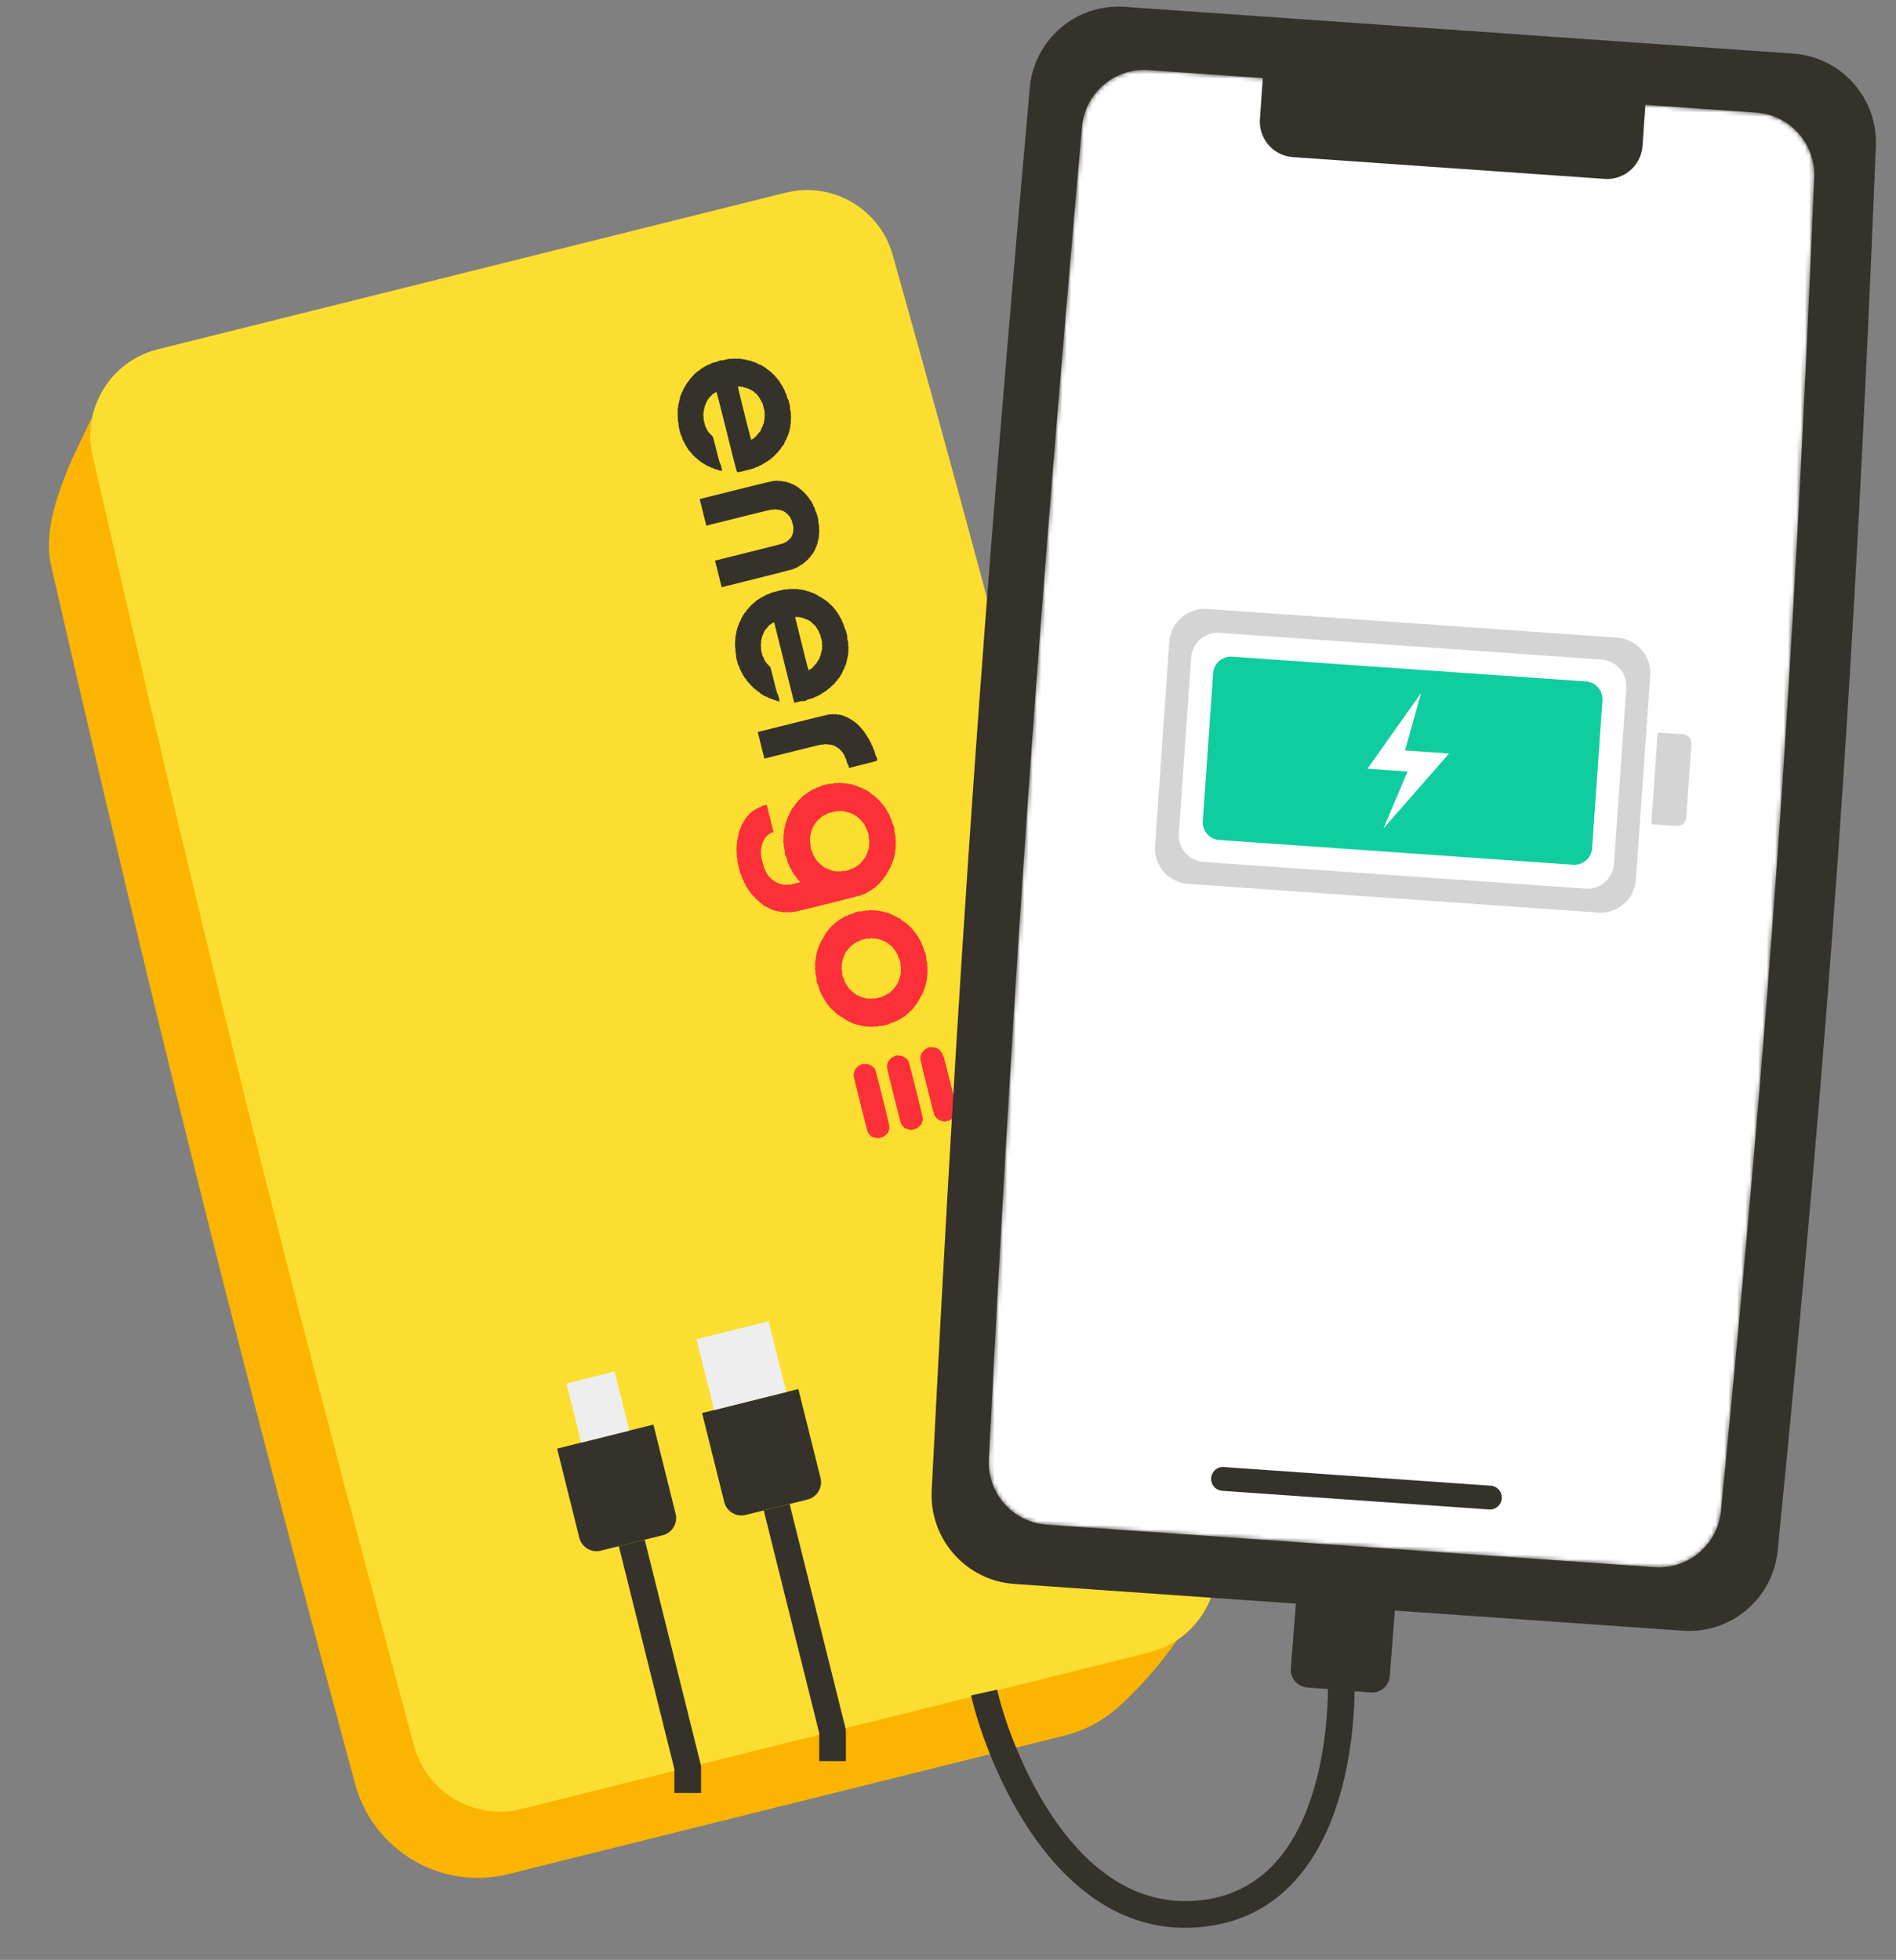
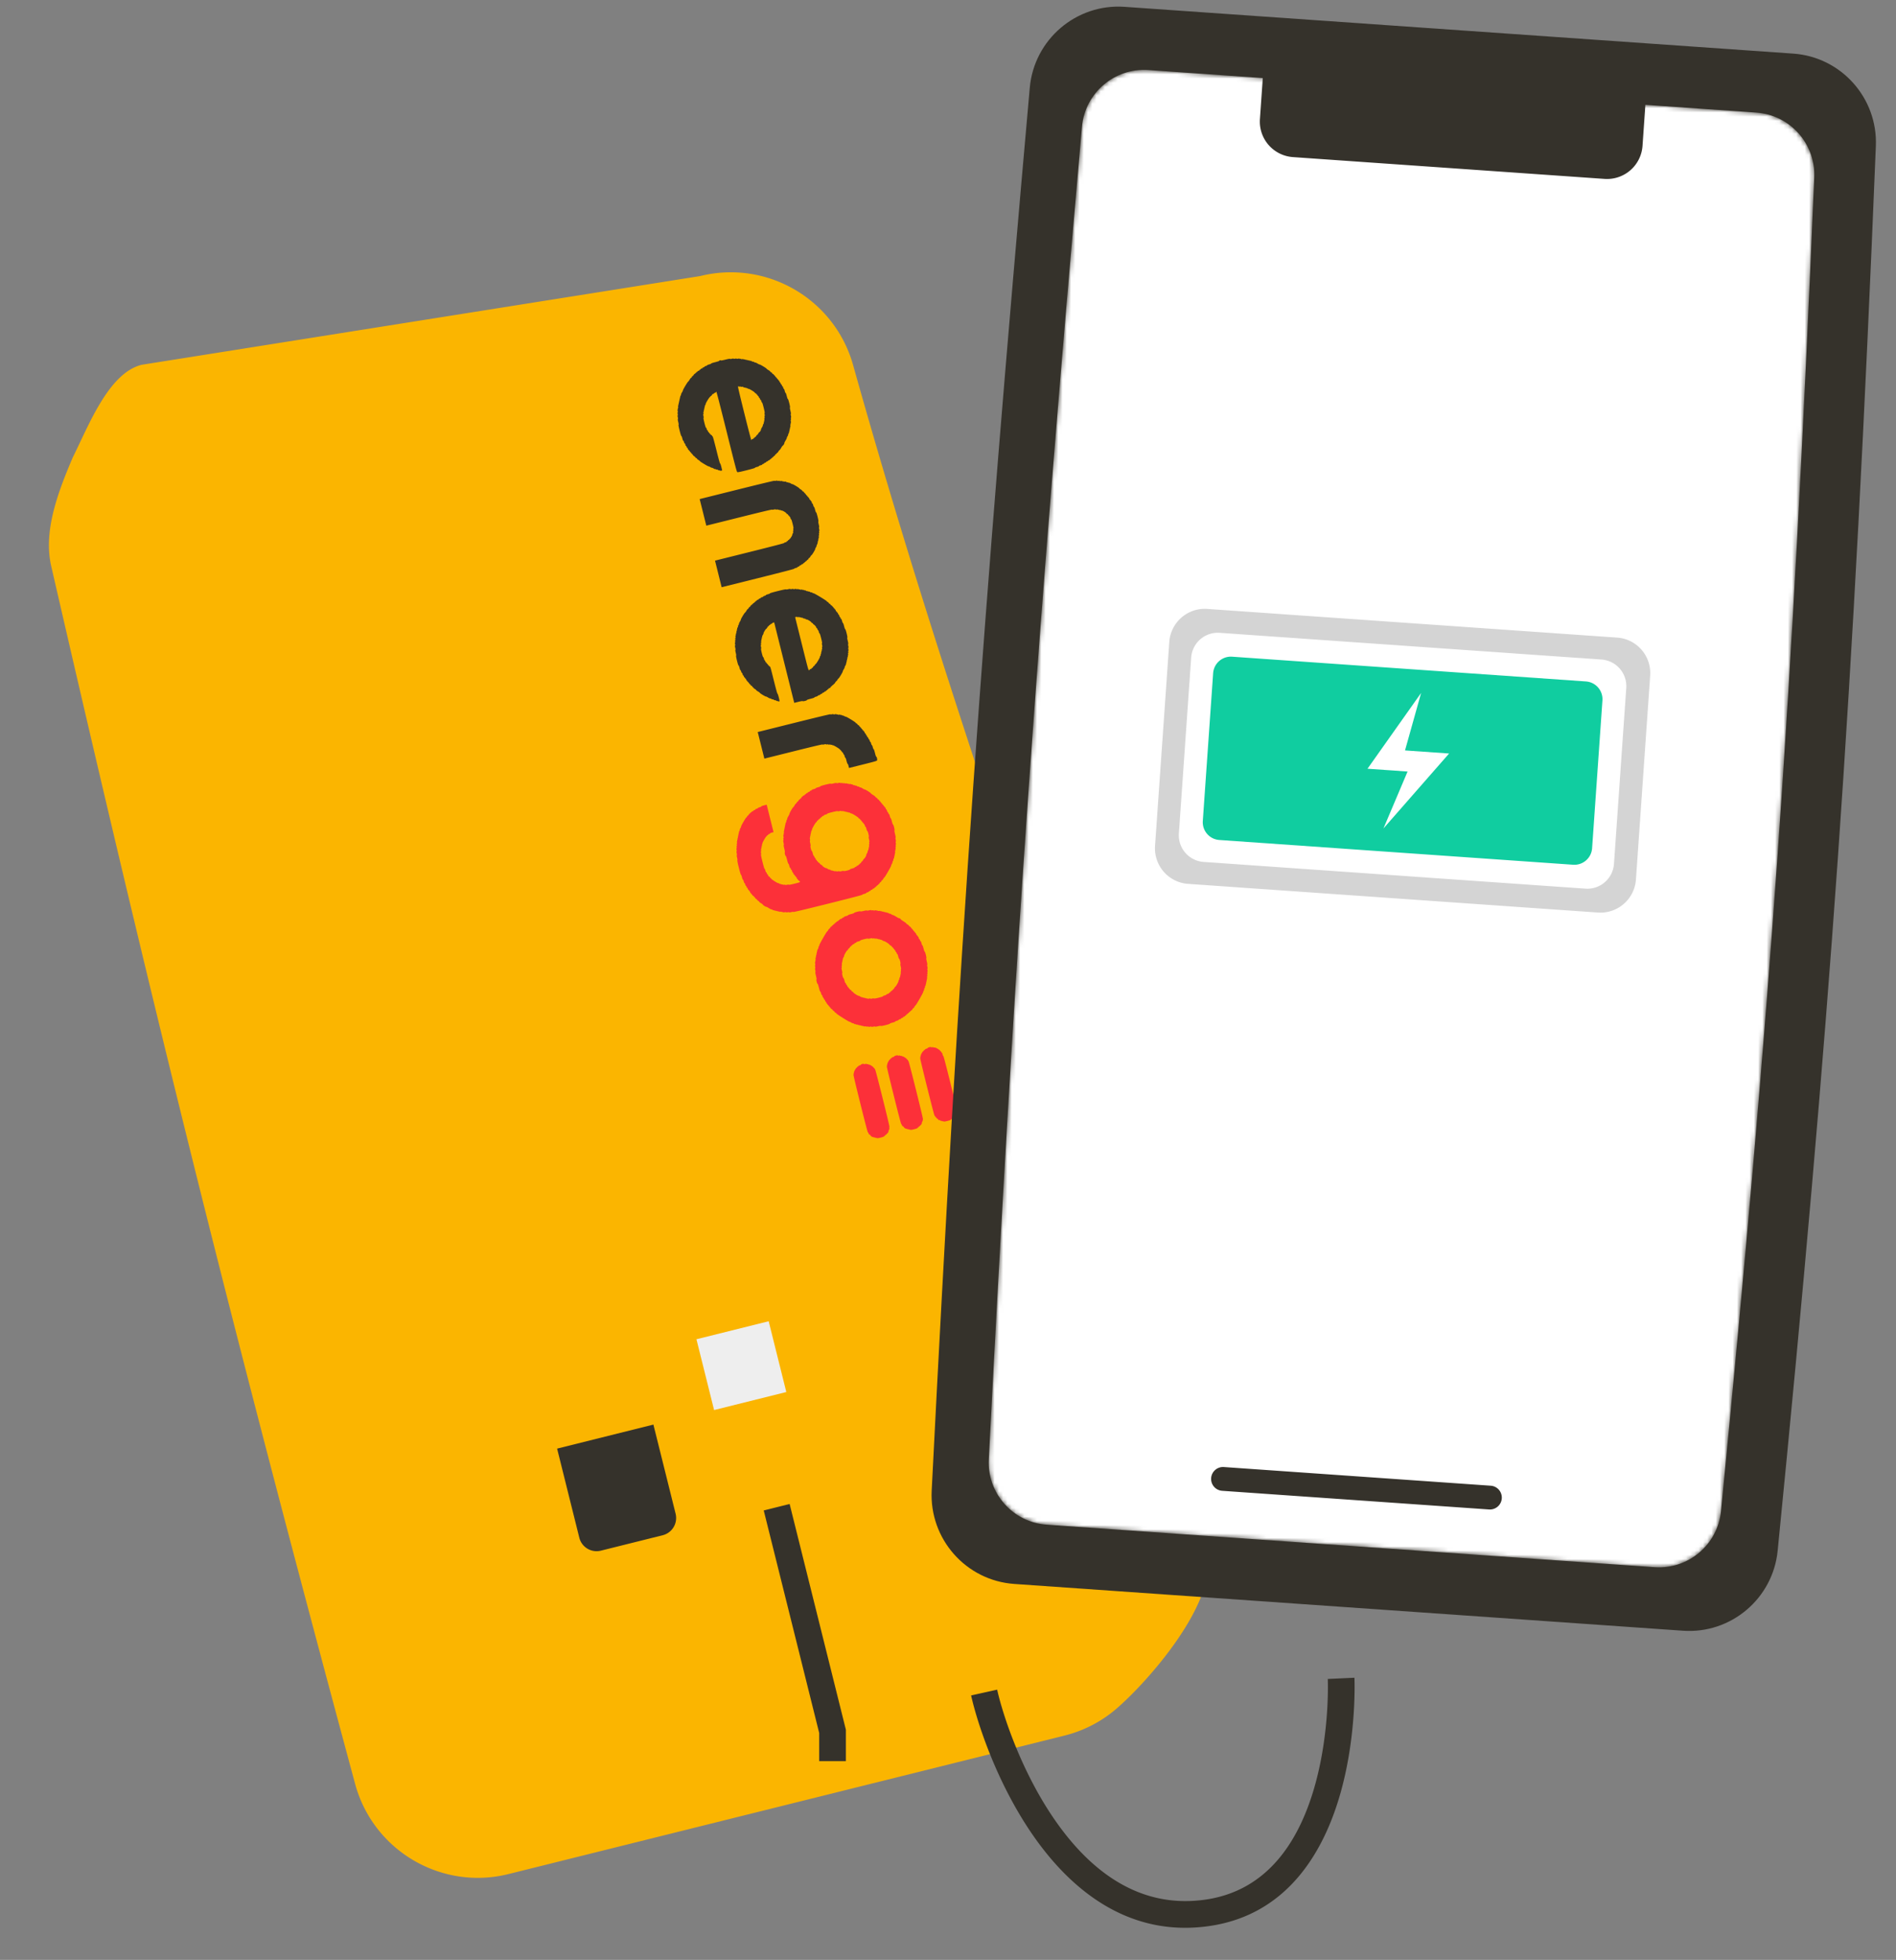
<svg xmlns="http://www.w3.org/2000/svg" fill="none" height="462" width="447">
  <rect width="100%" height="100%" fill="#808080" stroke="none" />
  <mask id="a" height="354" maskUnits="userSpaceOnUse" width="195" x="233" y="16">
    <path d="m255.084 29.884c.702-7.971 7.661-13.929 15.641-13.37l143.362 10.028c7.92.554 13.965 7.326 13.632 15.261-5.169 123.433-10.467 196.8-21.98 314.406-.774 7.906-7.703 13.776-15.624 13.222l-143.366-10.029c-7.976-.557-14.039-7.421-13.628-15.409 6.239-121.408 11.454-194.796 21.963-314.11z" fill="#fff" />
  </mask>
  <path d="m12.08 133.474c-1.854-8.07 1.34-16.922 5.085-25.664 3.744-7.494 8.432-19.877 16.23-21.819l131.657-20.911c15.704-3.91 31.699 5.38 36.071 20.967 30.796 109.801 60.051 173.775 83.436 280.421 2.421 11.043-13.241 29.258-21.238 36.218a29.777 29.777 0 0 1 -12.393 6.442l-131.043 32.634c-15.825 3.941-31.919-5.527-36.17-21.278-29.209-108.214-46.888-179.353-71.635-287.01z" fill="#fbb500" />
-   <path d="m21.824 107.388c-2.547-11.13 4.279-22.282 15.353-25.044l148.047-36.924c10.985-2.74 22.175 3.777 25.24 14.68 33.055 117.58 51.024 190.396 75.909 304.584 2.412 11.068-4.41 22.075-15.398 24.815l-148.051 36.927c-11.071 2.761-22.328-3.876-25.306-14.894-31.337-115.968-49.388-188.758-75.794-304.144z" fill="#fcde31" />
  <path clip-rule="evenodd" d="m210.542 194.374c-.049.012-.16-.292-.273-.746s-.224-.758-.273-.746c-.046.012-.138-.206-.209-.49s-.164-.502-.209-.49c-.045.011-.111-.095-.146-.235-.035-.141-.1-.247-.145-.235-.046.011-.121-.133-.167-.32-.047-.188-.122-.332-.167-.321-.045.012-.111-.094-.146-.235-.035-.14-.1-.246-.145-.235-.045.012-.101-.056-.124-.149-.024-.094-.08-.161-.125-.15s-.101-.056-.124-.15-.079-.161-.124-.15-.101-.056-.125-.15c-.023-.093-.079-.161-.124-.15-.045.012-.101-.056-.124-.149-.024-.094-.08-.161-.125-.15s-.101-.056-.124-.15-.079-.161-.124-.15-.099-.048-.12-.131-.125-.188-.232-.233-.209-.142-.228-.215c-.018-.073-.12-.169-.227-.214s-.207-.134-.223-.197-.259-.255-.541-.427c-.282-.171-.524-.354-.536-.404-.03-.121-1.333-.938-1.45-.909-.049.012-.269-.095-.489-.239-.22-.145-.45-.25-.511-.235-.061.016-.183-.035-.272-.113-.088-.077-.218-.126-.288-.109-.07.018-.2-.031-.288-.109-.088-.077-.226-.124-.306-.104s-.155-.002-.167-.049-.087-.069-.167-.049-.218-.027-.306-.104c-.088-.078-.226-.125-.306-.105s-.156-.002-.167-.049c-.012-.046-.132-.057-.267-.023-.135.033-.255.023-.267-.024s-.095-.067-.185-.045c-.09.023-.173.003-.185-.044s-.132-.057-.267-.024c-.135.034-.255.023-.267-.024-.012-.046-.132-.057-.267-.023-.135.033-.255.023-.267-.024-.011-.047-.132-.058-.267-.024s-.255.023-.267-.024c-.011-.047-.205-.039-.43.017-.226.056-.419.064-.431.017-.012-.05-.294-.017-.676.078-.383.096-.664.128-.677.079-.013-.053-.485.03-1.249.221-.765.191-1.221.338-1.208.391.012.049-.224.147-.552.229-.327.081-.564.179-.552.228.012.047-.197.139-.47.207s-.482.161-.47.208-.09.113-.225.146c-.135.034-.236.1-.224.147s-.089.113-.225.146c-.135.034-.236.1-.224.147s-.089.112-.225.146c-.135.034-.236.1-.224.147.012.046-.052.103-.143.126-.09.022-.154.079-.142.126.012.046-.09.112-.225.146s-.236.1-.224.146c.012.047-.044.102-.125.122-.08.02-.179.126-.221.236s-.141.216-.221.236-.136.075-.125.121c.012.047-.044.102-.124.122s-.18.126-.222.236c-.041.11-.133.214-.203.231-.07.018-.162.122-.203.232-.042.11-.126.212-.187.227-.061.016-.215.217-.341.447-.126.231-.27.429-.32.442-.116.029-.883 1.362-.853 1.483.013.05-.115.324-.283.609-.169.284-.294.568-.278.631s-.031.188-.105.278c-.073.09-.118.223-.1.296s-.027.206-.1.296-.116.232-.095.315c.02.084.001.161-.045.172-.045.011-.062.097-.039.191s.006.179-.039.191c-.045.011-.063.097-.04.19.023.094.006.18-.039.191s-.063.097-.04.191c.024.093.006.179-.039.19-.045.012-.063.097-.04.191.024.094.006.179-.039.191-.045.011-.053.135-.018.276.035.14.026.264-.019.275-.045.012-.062.097-.039.191s.005.18-.04.191-.043.173.003.361c.047.187.048.349.003.361-.045.011-.053.135-.018.275.035.141.027.265-.018.276-.046.012-.025.248.045.532.071.283.091.519.046.531-.049.012.003.361.13.871.127.511.179.86.13.872-.045.011-.034.212.024.446.059.234.143.417.188.406.05-.013.174.348.316.916.141.567.265.928.315.916.046-.012.138.206.209.49s.164.502.209.49c.045-.011.111.095.146.235.035.141.1.246.146.235.045-.011.12.133.166.32.047.188.122.332.167.32.045-.011.111.095.146.235.035.141.1.247.145.235.045-.011.101.057.124.15.024.094.08.161.125.15s.101.056.124.15c.023.093.079.161.124.15.046-.012.111.094.146.235.035.14.101.246.146.235.045-.012.098.047.119.131.021.083.125.188.232.233s.212.15.233.233c.034.139-.072.179-1.273.479-.819.204-1.318.295-1.332.241-.011-.046-.205-.039-.43.017-.226.056-.419.064-.431.017s-.132-.057-.267-.024c-.135.034-.255.023-.267-.023-.012-.047-.095-.067-.185-.045-.09.023-.173.003-.185-.044s-.087-.069-.167-.049-.218-.027-.306-.104c-.088-.078-.208-.129-.267-.115-.149.038-1.642-.914-1.681-1.071-.018-.071-.069-.12-.114-.108-.045.011-.099-.048-.12-.131-.021-.084-.125-.189-.232-.234a.487.487 0 0 1 -.254-.318c-.032-.13-.095-.228-.14-.216-.045.011-.111-.095-.146-.235-.035-.141-.1-.246-.145-.235-.046.011-.13-.171-.188-.405-.059-.235-.143-.417-.188-.406-.052.013-.238-.604-.507-1.682-.268-1.078-.394-1.71-.342-1.723.045-.011.044-.174-.003-.361s-.048-.35-.003-.361.053-.135.018-.276c-.035-.14-.027-.264.018-.275.045-.012.063-.098.04-.191-.024-.094-.006-.18.039-.191s.063-.097.04-.191c-.024-.093-.006-.179.039-.19s.063-.097.04-.191c-.024-.094-.006-.179.039-.191.045-.011.068-.078.05-.149-.042-.168.838-1.7 1-1.74.068-.017.115-.069.103-.116s.053-.104.143-.126c.09-.023.154-.079.142-.126-.011-.047.09-.113.225-.147.135-.033.236-.099.224-.146s.163-.131.388-.187l.41-.102-.806-3.235-.807-3.235-.655.163c-.382.095-.646.199-.634.249.012.046-.163.131-.388.187s-.4.14-.388.187c.011.047-.127.122-.307.167s-.318.12-.306.167-.089.112-.225.146c-.135.034-.236.1-.224.147.012.046-.089.112-.224.146-.136.034-.237.1-.225.146.012.047-.052.104-.143.126-.09.023-.154.08-.142.126.012.047-.044.102-.125.122-.08.02-.179.126-.221.236s-.133.214-.203.231c-.07.018-.162.122-.203.232-.042.11-.124.212-.182.226-.129.032-1.267 1.991-1.233 2.124.012.052-.061.23-.163.395-.103.164-.173.352-.157.417.016.064-.031.191-.104.281s-.116.231-.096.315c.021.083.001.16-.044.171-.045.012-.062.098-.039.191.023.094.005.18-.04.191s-.062.097-.039.191c.023.093.006.179-.04.19-.045.011-.062.097-.039.191s.006.179-.039.191c-.045.011-.063.097-.04.19.023.094.006.18-.039.191s-.063.097-.04.191c.024.093.006.179-.039.19-.045.012-.054.136-.019.276.035.141.027.265-.018.276s-.053.135-.018.276c.035.14.027.264-.018.276-.045.011-.054.135-.019.276.035.14.027.264-.018.275-.045.012-.043.174.003.361.047.188.048.35.003.361s-.034.212.024.446c.059.234.07.435.025.446-.047.012-.019.276.066.617.085.34.114.604.067.616-.052.013.074.645.342 1.723.269 1.078.455 1.695.507 1.682.046-.011.145.235.23.576.085.34.184.587.23.575.045-.011.13.171.188.406.059.234.143.416.188.405s.12.133.167.32.122.331.167.32.11.094.145.235c.035.14.101.246.146.235s.111.094.146.235c.035.14.1.246.145.235s.101.056.124.15c.024.093.08.161.125.15.045-.012.11.094.145.234.035.141.101.247.146.235.045-.011.101.057.124.15.024.094.079.161.125.15.045-.011.098.048.119.131s.125.188.232.233c.107.046.212.15.232.234.021.083.075.142.12.131s.099.048.12.131.125.188.232.233.209.142.227.215c.019.073.121.169.228.214s.207.134.223.198c.016.063.213.226.438.361s.42.288.433.34c.03.122.711.55.828.521.05-.013.317.124.595.303.278.18.554.314.615.299s.182.036.271.114c.088.077.226.124.306.104s.155.002.167.049c.011.047.095.067.185.044.09-.022.173-.002.185.044.011.047.095.067.185.045.09-.023.173-.003.185.044.011.047.095.067.185.044.09-.022.173-.002.185.044.011.047.132.058.267.024.135-.033.255-.023.267.024.011.047.095.067.185.044.09-.022.173-.002.185.045.011.047.168.048.348.003.181-.045.338-.043.349.004.012.046.169.048.349.003s.337-.043.349.003c.012.048.239.031.512-.037s.501-.085.513-.037c.014.056 2.779-.603 8.129-1.938 5.351-1.334 8.101-2.051 8.087-2.107-.012-.047.197-.14.47-.208s.482-.16.47-.207.126-.122.306-.167c.181-.045.318-.12.307-.167-.012-.047.089-.113.224-.146.135-.034.236-.1.225-.147-.012-.047.089-.113.224-.146.135-.034.236-.1.225-.147-.012-.046.089-.112.224-.146s.236-.1.225-.146c-.012-.047.052-.104.142-.126.09-.023.154-.08.143-.126-.012-.047.052-.104.142-.126.09-.023.155-.08.143-.126-.012-.047.052-.104.143-.126.09-.023.154-.08.142-.126-.012-.047.044-.102.125-.122.08-.02.179-.126.221-.236s.133-.214.203-.231c.07-.018.162-.122.203-.232.042-.11.127-.212.189-.228.062-.015.187-.169.279-.341.091-.172.206-.322.256-.335.119-.029 1.614-2.631 1.583-2.754-.013-.052.061-.229.163-.394s.173-.353.157-.417c-.016-.065.031-.191.104-.281s.118-.223.1-.296.027-.207.1-.297c.074-.09.117-.231.096-.315-.021-.083-.001-.16.044-.172.045-.011.063-.097.039-.19-.023-.094-.005-.18.04-.191s.063-.097.039-.191c-.023-.093-.005-.179.04-.19.045-.012.053-.136.018-.276-.035-.141-.027-.265.018-.276s.063-.097.04-.191c-.024-.093-.006-.179.039-.19.045-.012.053-.136.018-.276-.035-.141-.026-.265.019-.276s.053-.135.018-.276c-.035-.14-.027-.264.018-.276.045-.011.044-.173-.003-.361-.047-.187-.048-.349-.003-.36.045-.012.034-.212-.024-.447-.058-.234-.069-.434-.024-.446.049-.012-.003-.361-.13-.871-.128-.511-.18-.86-.131-.872.048-.012.011-.304-.088-.702-.099-.397-.204-.672-.251-.66zm7.468 29.966c-.048.012-.159-.292-.272-.746-.114-.454-.225-.758-.273-.746-.046.012-.139-.206-.209-.49-.071-.284-.164-.502-.21-.49-.045.011-.11-.095-.145-.235-.035-.141-.101-.246-.146-.235s-.12-.133-.167-.32c-.046-.188-.121-.332-.166-.32-.045.011-.101-.057-.125-.15-.023-.094-.079-.161-.124-.15s-.111-.095-.146-.235-.1-.246-.145-.235-.101-.056-.124-.15c-.024-.093-.08-.161-.125-.15-.045.012-.101-.056-.124-.149-.023-.094-.079-.162-.124-.15-.045.011-.101-.057-.125-.15-.023-.094-.079-.161-.124-.15s-.101-.056-.124-.15c-.024-.093-.08-.161-.125-.15-.045.012-.099-.047-.119-.131-.021-.083-.126-.188-.233-.233-.106-.045-.207-.135-.223-.199-.016-.065-.167-.197-.335-.295-.167-.097-.316-.221-.329-.275-.014-.054-.302-.269-.641-.477-.339-.209-.627-.422-.64-.475-.031-.124-.292-.288-.411-.258-.051.013-.367-.153-.702-.367-.335-.215-.652-.38-.704-.367s-.227-.066-.388-.175-.344-.185-.406-.17c-.062.016-.185-.035-.273-.113-.088-.077-.226-.124-.306-.104-.081.02-.156-.002-.167-.049-.012-.047-.095-.067-.185-.044-.09.022-.174.002-.185-.044-.012-.047-.095-.067-.185-.045-.09.023-.174.003-.185-.044-.012-.047-.095-.067-.185-.044-.09.022-.174.002-.185-.044-.012-.047-.095-.067-.185-.045-.091.023-.174.003-.185-.044-.012-.047-.132-.058-.267-.024s-.256.023-.267-.024c-.012-.047-.095-.066-.185-.044s-.174.003-.185-.044c-.012-.047-.169-.049-.349-.004s-.337.044-.349-.003-.132-.058-.267-.024-.255.023-.267-.024-.239-.03-.512.038-.501.084-.513.037c-.012-.05-.321-.01-.758.099s-.746.149-.758.098c-.013-.05-.322-.01-.759.099s-.728.219-.716.269c.013.051-.279.16-.716.269-.436.109-.728.219-.715.269.011.047-.198.14-.471.208-.272.068-.481.16-.47.207.012.047-.089.113-.224.147s-.236.099-.225.146c.012.047-.126.122-.306.167s-.318.12-.306.167c.011.047-.053.103-.143.126-.09.022-.154.079-.143.126.012.047-.089.113-.224.146-.135.034-.236.1-.224.147.011.047-.053.103-.143.126-.09.022-.154.079-.143.126.012.047-.052.103-.142.126-.09.022-.154.079-.143.126.012.046-.052.103-.142.126-.09.022-.155.079-.143.126.012.046-.052.103-.143.126-.09.022-.154.079-.142.126.012.046-.044.101-.125.121-.08.02-.179.126-.221.236s-.126.213-.188.228-.188.169-.279.341-.207.323-.257.335c-.127.032-1.855 3.058-1.822 3.192.015.06-.032.183-.106.273-.073.09-.12.216-.104.281.017.064-.054.252-.157.417-.102.165-.17.361-.152.436.019.075-.003.145-.048.156-.045.012-.063.097-.039.191.023.094.005.18-.04.191s-.063.097-.039.19c.023.094.005.18-.04.191s-.062.097-.039.191.005.179-.04.191c-.045.011-.062.097-.039.19.023.094.006.18-.04.191-.045.011-.053.135-.018.276.035.14.027.264-.018.276-.045.011-.063.097-.039.19.023.094.005.18-.04.191s-.044.174.003.361.048.35.003.361-.044.174.003.361.048.35.003.361-.034.212.024.446c.059.234.069.435.024.446-.049.012.003.361.131.872.127.51.179.859.13.871-.046.012-.025.248.045.532.071.283.164.501.21.49.049-.012.173.348.315.916.141.568.265.928.315.916.045-.011.13.171.188.405s.143.417.188.405c.045-.011.12.133.167.321.047.187.122.331.167.32.045-.012.11.094.145.235.035.14.101.246.146.235.045-.012.11.094.145.235.035.14.101.246.146.235.045-.012.11.094.145.235.035.14.101.246.146.234.045-.011.101.057.124.15.024.094.08.161.125.15s.101.056.124.15.079.161.124.15.101.056.125.15c.023.093.079.161.124.149.045-.011.099.048.12.132.02.083.125.188.232.233s.209.141.227.214.121.17.228.215.209.142.227.214c.018.073.121.17.228.215.106.045.206.131.221.192.033.133 2.979 1.994 3.107 1.962.05-.013.222.066.384.175.161.109.344.186.406.17.062-.015.185.036.273.113.088.078.226.125.306.105s.155.002.167.048c.012.047.095.067.185.045.09-.023.174-.003.185.044.012.047.095.067.185.044.09-.022.174-.002.185.044.012.047.095.067.185.045.09-.023.174-.003.185.044.012.047.095.067.185.044.09-.022.174-.002.185.045.012.046.095.066.185.044.09-.023.174-.003.185.044.012.047.132.058.267.024s.255-.023.267.024.132.057.267.024c.135-.034.255-.023.267.023.012.047.169.049.349.004s.337-.043.349.003c.011.047.205.04.43-.017.225-.056.419-.063.431-.017.012.05.294.017.676-.078.383-.095.664-.128.677-.078.013.052.43-.017 1.086-.181.655-.163 1.056-.298 1.043-.35-.012-.05.252-.154.634-.249s.646-.199.634-.248c-.012-.047.163-.131.388-.188.225-.056.4-.14.389-.187-.012-.047.126-.122.306-.167s.318-.12.306-.167c-.011-.046.09-.112.225-.146s.236-.1.224-.146c-.011-.047.09-.113.225-.147s.236-.099.224-.146.053-.104.143-.126c.09-.023.154-.079.142-.126-.011-.047.053-.104.143-.126.09-.023.154-.079.142-.126-.011-.047.053-.104.143-.126.09-.023.154-.079.143-.126-.012-.047.052-.104.142-.126.09-.023.154-.079.143-.126-.012-.047.052-.104.142-.126.09-.023.155-.079.143-.126s.044-.102.124-.122c.081-.02.18-.126.222-.236.041-.109.126-.212.188-.228.062-.015.188-.168.279-.34s.207-.323.257-.336c.127-.031 1.855-3.058 1.822-3.191-.016-.06.032-.183.105-.273.074-.09.119-.224.101-.297-.019-.073.026-.206.1-.296.073-.09.118-.223.1-.296s.027-.206.1-.296.116-.232.095-.315c-.02-.084 0-.161.045-.172.045-.012.062-.097.039-.191s-.006-.179.039-.191c.046-.011.063-.097.04-.19-.023-.094-.006-.18.039-.191s.063-.097.04-.191c-.023-.093-.006-.179.039-.19.045-.012.054-.136.019-.276-.035-.141-.027-.265.018-.276s.053-.135.018-.276c-.035-.14-.027-.264.018-.276.045-.011.054-.135.019-.276-.035-.14-.027-.264.018-.275.045-.012.044-.174-.003-.361-.047-.188-.048-.35-.003-.361s.034-.212-.024-.446c-.059-.234-.07-.435-.025-.446.049-.013.005-.333-.109-.787-.113-.454-.157-.775-.109-.787.049-.012.004-.332-.109-.786s-.224-.758-.273-.746zm4.388 24.586c-.045.011-.129-.171-.188-.405-.058-.235-.143-.417-.188-.406-.045.012-.101-.056-.124-.149-.023-.094-.079-.162-.124-.15-.045.011-.097-.038-.114-.109-.056-.223-1.137-.845-1.369-.787-.114.028-.216.013-.228-.034-.011-.047-.132-.058-.267-.024s-.255.023-.267-.024c-.011-.047-.205-.039-.43.017-.226.056-.4.141-.389.188.012.046-.126.121-.306.166s-.318.12-.306.167c.011.047-.053.104-.143.126-.09.023-.154.079-.142.126.011.047-.036.099-.104.116-.163.041-.678.937-.636 1.106.018.072-.004.139-.049.15-.045.012-.063.097-.04.191.024.094.006.18-.039.191-.054.013.498 2.347 1.615 6.831 1.118 4.483 1.726 6.803 1.78 6.79.045-.011.101.056.124.15.023.093.079.161.124.149.045-.011.099.048.12.132.021.083.125.188.232.233s.211.15.232.233c.022.089.099.137.184.115.08-.02.218.027.306.105.088.077.226.124.306.104s.155.002.167.049.095.067.185.044c.09-.022.173-.002.185.045.013.051.349.003.84-.12.492-.122.811-.238.798-.289-.012-.047.081-.111.206-.142a.456.456 0 0 0 .304-.256c.041-.11.124-.212.184-.227.14-.035.414-.512.378-.658-.015-.062.032-.186.105-.276s.116-.232.096-.315c-.021-.084-.001-.161.044-.172.045-.012.025-.248-.046-.532-.07-.283-.091-.519-.045-.531.054-.013-.427-2.063-1.404-5.979-.976-3.916-1.513-5.953-1.567-5.939zm-17.577-51.679c-.047.012-.018.276.066.617.085.34.114.604.067.616-.045.011-.053.136-.018.276s.027.265-.018.276-.054.135-.019.276c.035.14.027.264-.018.275-.045.012-.063.097-.039.191.023.094.005.18-.04.191s-.065.088-.044.172c.021.083-.022.225-.095.315-.074.09-.12.216-.104.281.016.064-.055.252-.157.417-.103.165-.176.343-.163.396.032.125-.368.821-.489.851-.051.013-.167.164-.259.336-.091.172-.216.325-.278.341-.062.015-.147.118-.189.228-.041.11-.141.216-.221.236s-.136.075-.125.121c.012.047-.052.104-.142.126-.09.023-.154.079-.143.126.012.047-.089.113-.224.147-.135.033-.236.099-.225.146.012.047-.089.113-.224.147-.135.033-.236.099-.225.146.012.049-.224.146-.552.228-.327.082-.564.18-.552.228.013.051-.279.16-.716.269-.436.109-.745.149-.758.099-.012-.047-.24-.031-.513.037-.272.068-.5.085-.512.038s-.169-.049-.349-.004-.337.044-.349-.003c-.011-.047-.132-.058-.267-.024s-.255.023-.267-.024c-.011-.047-.094-.067-.185-.044-.09.022-.173.002-.185-.044-.011-.047-.086-.069-.166-.049-.081.02-.218-.027-.307-.105-.088-.077-.211-.128-.273-.112-.062.015-.245-.061-.406-.17s-.335-.188-.386-.175c-.121.03-.8-.397-.832-.522-.013-.053-.161-.176-.329-.274-.168-.097-.318-.23-.334-.294-.016-.065-.117-.155-.224-.2s-.211-.15-.232-.233-.075-.142-.12-.131-.101-.056-.124-.15-.079-.161-.124-.15c-.045.012-.111-.094-.146-.235-.035-.14-.1-.246-.145-.235-.045.012-.111-.094-.146-.235-.035-.14-.1-.246-.145-.235-.047.012-.146-.235-.231-.575-.085-.341-.184-.587-.23-.576-.047.012-.146-.235-.231-.575-.085-.341-.113-.605-.066-.616.046-.012.018-.276-.067-.617-.085-.34-.113-.604-.067-.616.045-.011.044-.174-.003-.361-.046-.187-.048-.35-.003-.361s.063-.097.04-.191c-.023-.093-.006-.179.039-.19.045-.012.063-.097.04-.191-.024-.094-.006-.18.039-.191s.063-.097.04-.19c-.024-.094-.006-.18.039-.191s.065-.089.044-.172c-.02-.083.023-.225.096-.315s.121-.213.106-.274c-.036-.144.848-1.682.986-1.717.059-.014.14-.116.182-.226s.141-.216.221-.236c.081-.02.137-.074.125-.121s.052-.104.142-.126c.091-.023.155-.079.143-.126s.053-.104.143-.126c.09-.023.154-.079.142-.126-.011-.047.053-.104.143-.126.09-.023.154-.079.142-.126-.011-.047.09-.113.225-.147.135-.033.236-.099.224-.146-.011-.047.163-.131.389-.187.225-.056.4-.141.388-.188-.013-.053.443-.2 1.207-.391s1.237-.274 1.25-.221c.011.046.205.039.43-.017.226-.057.42-.064.431-.017.012.046.132.057.267.023.135-.033.255-.022.267.024.012.047.095.067.185.045.09-.023.173-.003.185.044s.095.067.185.044c.09-.022.173-.002.185.044.012.047.095.067.185.045.09-.023.173-.003.185.044s.087.069.167.049.218.027.306.104c.088.078.208.129.267.115.138-.035 1.641.908 1.677 1.052.015.061.115.147.222.192s.211.15.232.233c.021.084.074.143.119.131.045-.011.101.057.125.15.023.094.079.161.124.15s.101.056.124.15c.024.094.08.161.125.15s.101.056.124.15c.023.093.079.161.124.149.045-.011.12.133.167.321.047.187.122.331.167.32.045-.012.138.206.209.49s.164.502.209.49c.048-.012.153.264.252.661s.136.69.088.701zm7.469 29.967c-.047.011-.019.275.066.616s.114.605.067.616c-.045.012-.053.136-.018.276.035.141.026.265-.019.276s-.053.135-.018.276c.035.14.027.264-.018.276-.045.011-.063.097-.04.19.024.094.006.18-.039.191s-.065.089-.044.172c.02.083-.022.225-.096.315-.073.09-.118.223-.1.296s-.027.206-.1.296-.121.214-.106.275c.034.135-.6 1.258-.729 1.29-.05.013-.166.164-.257.336-.091.171-.225.327-.297.345s-.121.071-.11.118c.012.046-.052.103-.142.126-.09.022-.155.079-.143.126.012.046-.052.103-.142.126-.091.022-.155.079-.143.126.012.046-.053.103-.143.126-.09.022-.154.079-.142.126.011.046-.126.121-.307.166-.18.045-.318.12-.306.167s-.163.131-.388.187c-.225.057-.4.141-.388.188.013.052-.389.187-1.044.35-.655.164-1.073.233-1.086.181-.011-.047-.205-.039-.431.017-.225.056-.419.064-.43.017-.012-.047-.169-.049-.349-.004s-.337.044-.349-.003-.095-.067-.185-.044c-.09.022-.173.002-.185-.045-.012-.046-.095-.066-.185-.044-.09.023-.173.003-.185-.044s-.095-.067-.185-.044c-.09.022-.173.002-.185-.045s-.08-.07-.152-.052-.263-.057-.424-.166-.335-.188-.385-.175c-.128.032-1.216-.662-1.249-.797-.015-.061-.115-.147-.222-.192s-.21-.142-.228-.215-.12-.169-.227-.214-.212-.15-.232-.234c-.021-.083-.075-.142-.12-.131s-.101-.056-.124-.15c-.024-.093-.08-.161-.125-.149-.045.011-.11-.095-.145-.235-.035-.141-.101-.247-.146-.235-.045.011-.11-.095-.145-.235-.035-.141-.101-.247-.146-.235-.047.011-.145-.235-.23-.576-.085-.34-.184-.587-.231-.575-.046.011-.145-.235-.23-.576-.085-.34-.113-.605-.067-.616.047-.012.019-.276-.066-.617-.085-.34-.114-.604-.067-.616.045-.011.053-.135.018-.276-.035-.14-.026-.264.019-.276.045-.011.053-.135.018-.275-.035-.141-.027-.265.018-.276s.063-.097.039-.191c-.023-.093-.005-.179.04-.191.045-.011.063-.097.039-.19-.023-.094-.005-.18.04-.191s.067-.082.048-.156c-.019-.075.05-.272.152-.436.103-.165.176-.343.163-.396-.034-.133.617-1.246.747-1.278.059-.015.141-.117.182-.226.042-.11.133-.214.204-.232.07-.017.161-.122.203-.232.042-.109.141-.216.221-.236s.136-.074.125-.121c-.012-.047.052-.104.142-.126.09-.023.155-.079.143-.126s.089-.113.224-.146c.135-.034.237-.1.225-.147s.089-.113.224-.146c.135-.034.236-.1.225-.147-.012-.047.197-.139.47-.207s.482-.161.47-.208c-.013-.052.334-.174.88-.31s.909-.191.922-.139c.012.047.239.03.512-.038s.501-.085.513-.037c.012.047.132.057.267.024.135-.034.255-.023.267.023.012.047.132.058.267.024.135-.033.255-.023.267.024.011.047.095.067.185.044.09-.022.173-.002.185.045.011.046.095.066.185.044.09-.023.173-.003.185.044.011.047.08.071.152.053s.263.056.424.165.334.188.385.175c.12-.029 1.214.658 1.245.782.013.052.161.175.329.273.168.097.321.238.339.313.019.075.071.127.116.116.045-.012.101.056.124.149.024.094.08.162.125.15.045-.011.101.056.124.15s.079.161.124.15.111.094.146.235c.035.14.1.246.146.235.045-.011.11.094.145.235.035.14.101.246.146.235.046-.012.145.235.23.575.085.341.184.588.23.576.047-.012.146.235.231.575.085.341.113.605.067.617zm1.87 22.862c-.045.012-.101-.056-.124-.15-.023-.093-.079-.161-.124-.149-.045.011-.097-.038-.115-.11-.042-.169-.917-.718-1.08-.678-.068.018-.134-.007-.146-.053-.012-.047-.095-.067-.185-.045-.09.023-.173.003-.185-.044s-.132-.058-.267-.024-.255.023-.267-.024c-.011-.047-.205-.039-.43.017-.226.056-.4.141-.389.188.012.046-.126.121-.306.166s-.318.12-.306.167c.011.047-.053.104-.143.126-.09.023-.154.079-.143.126.012.047-.035.099-.103.116-.163.041-.678.937-.636 1.106.018.072-.004.139-.049.15-.046.012-.063.097-.04.191s.006.18-.039.191c-.054.013.498 2.347 1.615 6.831 1.118 4.483 1.726 6.803 1.779 6.79.046-.011.109.086.141.216.035.139.14.27.254.318.107.045.207.133.222.195.039.155.506.438.661.399.07-.017.136.007.148.053.012.047.095.067.185.045.09-.023.173-.003.185.044s.095.067.185.044c.09-.022.173-.002.185.045.013.051.349.003.84-.12.491-.122.811-.238.798-.289-.012-.047.052-.103.142-.126.09-.022.155-.079.143-.126s.052-.103.143-.126c.09-.022.154-.079.142-.126s.036-.099.105-.117c.155-.038.436-.507.397-.662-.016-.062.032-.186.105-.276s.116-.232.095-.316c-.02-.083-.001-.16.045-.171.053-.014-.506-2.376-1.637-6.916-1.132-4.541-1.747-6.889-1.801-6.876zm-7.862 1.961c-.045.012-.101-.056-.124-.15-.024-.093-.08-.161-.125-.149-.045.011-.096-.038-.114-.11-.042-.169-.917-.718-1.08-.678-.069.018-.134-.007-.146-.054-.012-.046-.095-.066-.185-.044-.09.023-.173.003-.185-.044s-.169-.048-.349-.004c-.18.045-.337.044-.349-.003-.011-.047-.168-.048-.349-.003-.18.045-.318.12-.306.166.012.047-.126.122-.306.167s-.318.12-.307.167c.012.047-.052.104-.142.126-.09.023-.154.079-.143.126.012.047-.035.099-.104.116-.162.041-.677.937-.635 1.106.018.071-.005.139-.05.15-.045.012-.062.097-.039.191s.006.18-.04.191c-.053.013.499 2.347 1.616 6.831 1.117 4.483 1.725 6.803 1.779 6.79.045-.011.109.086.141.216.035.139.139.27.254.318.106.045.207.133.222.195.039.155.506.438.661.399.07-.017.136.007.148.053.011.047.095.067.185.045.09-.023.173-.003.185.044.011.047.095.067.185.044.09-.022.173-.002.185.045.012.051.349.003.84-.12.491-.122.81-.238.798-.289-.012-.047.052-.103.142-.126.09-.022.155-.079.143-.126s.052-.103.142-.126c.091-.022.155-.079.143-.126s.036-.099.105-.117c.155-.038.435-.507.397-.662-.016-.062.032-.187.105-.276a.488.488 0 0 0 .074-.401c-.032-.13-.022-.245.023-.257.054-.013-.498-2.347-1.616-6.831-1.117-4.483-1.725-6.803-1.779-6.79z" fill="#fc3039" fill-rule="evenodd" />
  <path clip-rule="evenodd" d="m185.748 94.065c-.048.012-.157-.282-.267-.722s-.218-.734-.267-.722c-.046.012-.137-.199-.206-.474-.068-.275-.16-.485-.205-.474-.046.011-.12-.128-.165-.31-.045-.18-.119-.32-.165-.308-.045.01-.11-.091-.143-.227-.034-.136-.099-.238-.144-.227-.046.011-.111-.09-.144-.227-.034-.136-.099-.238-.144-.227-.046.011-.11-.09-.144-.227-.034-.136-.099-.238-.144-.226-.046.01-.101-.054-.124-.145-.022-.09-.078-.156-.123-.144-.045.011-.101-.054-.124-.145-.022-.09-.078-.155-.123-.144s-.101-.054-.123-.144c-.023-.091-.079-.156-.124-.145-.045.012-.101-.053-.123-.144-.023-.09-.078-.156-.124-.145-.045.012-.099-.045-.119-.126-.02-.08-.124-.181-.23-.224-.107-.043-.209-.136-.227-.207-.017-.07-.119-.163-.226-.206s-.207-.128-.222-.19c-.016-.061-.212-.217-.436-.346-.225-.13-.419-.276-.431-.325-.03-.118-1.535-1.024-1.653-.995-.049.013-.269-.09-.488-.228-.22-.138-.449-.239-.511-.223-.061.015-.183-.033-.271-.108-.088-.074-.218-.12-.288-.103-.071.018-.2-.029-.288-.103-.088-.075-.226-.12-.307-.1-.08.021-.155 0-.167-.045-.011-.045-.094-.064-.185-.041-.09.022-.174.004-.185-.042-.011-.045-.095-.064-.185-.041-.091.022-.174.004-.185-.042-.012-.045-.095-.064-.186-.041-.09.023-.174.004-.185-.041-.011-.046-.094-.064-.185-.042-.091.023-.174.004-.185-.041-.012-.046-.132-.055-.268-.021s-.256.025-.267-.02c-.012-.046-.095-.065-.185-.042-.091.022-.174.004-.186-.042-.011-.045-.168-.045-.349 0-.182.045-.339.045-.35 0-.012-.046-.169-.046-.35 0-.181.044-.339.044-.35-.001s-.206-.036-.432.02c-.227.057-.421.066-.432.02-.013-.05-.433.02-1.091.185-.659.164-1.078.235-1.091.184-.011-.045-.095-.064-.185-.041-.091.023-.155.078-.144.123.012.05-.364.179-.968.33-.603.15-.979.278-.967.328.012.046-.199.138-.473.206-.275.068-.485.16-.474.206.012.045-.127.119-.308.164s-.32.12-.309.165-.091.11-.227.144c-.135.034-.237.099-.226.144s-.091.11-.226.144c-.136.034-.238.099-.227.144.012.045-.053.1-.144.123-.09.023-.155.079-.144.124s-.091.11-.226.144c-.136.034-.238.099-.227.144.011.046-.053.101-.144.124-.09.022-.155.078-.144.123.011.046-.054.101-.144.124-.091.022-.156.078-.144.123.011.046-.046.1-.126.12-.081.02-.182.123-.224.23-.043.107-.135.21-.206.227s-.163.12-.206.226c-.043.107-.128.207-.189.223-.062.015-.217.212-.346.436-.129.225-.275.42-.324.431-.117.03-1.269 1.95-1.24 2.067.013.05-.09.27-.228.489-.137.22-.237.45-.222.51.015.063-.033.185-.107.273s-.119.226-.099.306c.021.081 0 .156-.045.168-.046.011-.064.094-.042.185.023.09.004.174-.041.186-.045.01-.064.094-.041.185.023.09.004.174-.041.185-.046.012-.064.095-.041.186.022.09.004.174-.042.185-.045.012-.064.095-.041.186.023.09.004.174-.041.185s-.064.095-.041.186c.022.09.004.174-.042.185-.045.011-.054.132-.02.268s.024.257-.021.268-.064.095-.041.185c.022.091.004.174-.041.186-.046.011-.046.169 0 .35.045.182.045.34-.001.35-.045.012-.045.17 0 .35.045.182.045.34 0 .351s-.036.206.021.433c.056.227.065.422.02.433-.048.012-.014.295.082.68s.13.668.082.68c-.051.013.041.515.247 1.34.205.825.359 1.312.411 1.299.047-.012.144.227.226.556.082.33.179.569.226.557.045-.011.12.128.165.309.045.182.119.321.164.31.046-.012.12.128.165.309s.119.321.164.309c.046-.011.11.091.144.227s.099.238.144.227c.046-.011.11.091.144.227s.099.238.144.227c.045-.012.101.053.124.144.022.091.078.156.123.144.045-.011.101.054.123.145.023.09.079.155.124.144s.101.054.123.145c.023.09.078.155.124.144.045-.011.101.054.123.144.023.091.078.156.124.145.045-.012.098.045.118.126.021.081.124.182.231.224.107.043.209.136.227.207.017.07.119.163.226.206s.207.129.223.191c.015.063.165.19.332.283.168.094.315.211.328.262.03.119 1.947 1.273 2.066 1.243.05-.012.223.063.384.167.161.105.337.179.391.166.054-.014.23.06.391.165.161.104.352.175.424.157s.141.004.152.049c.011.046.087.066.167.046.081-.02.218.025.306.099.088.075.226.119.307.099.08-.02.155.001.167.046.011.045.131.055.267.021l.247-.062-.205-.824c-.124-.495-.239-.817-.288-.804-.054.013-.363-1.107-.884-3.196s-.83-3.208-.884-3.195c-.045.011-.099-.045-.119-.126s-.124-.182-.231-.225c-.106-.042-.21-.143-.23-.224-.021-.081-.074-.138-.119-.126-.046.011-.101-.054-.124-.145-.022-.09-.078-.155-.123-.144s-.11-.091-.144-.227-.099-.238-.144-.227c-.045.012-.119-.128-.165-.309-.045-.181-.119-.321-.164-.309-.051.012-.192-.42-.37-1.134-.178-.715-.257-1.162-.206-1.175.046-.011.036-.206-.02-.433-.057-.227-.066-.421-.02-.433.045-.011.054-.132.02-.268s-.024-.256.021-.267c.045-.012.064-.095.041-.186-.023-.09-.004-.174.041-.185.046-.012.064-.095.042-.186-.023-.09-.005-.174.041-.185.045-.012.064-.095.041-.186-.023-.09-.004-.174.041-.185s.066-.087.046-.167c-.02-.081.024-.22.098-.307.075-.088.123-.208.109-.267-.038-.15.871-1.641 1.023-1.68.068-.016.115-.067.104-.113-.011-.045.045-.099.126-.119.08-.02.181-.124.224-.23a.462.462 0 0 1 .306-.252c.126-.032.22-.095.208-.14-.011-.045.091-.11.227-.144s.238-.099.226-.144a.086.086 0 0 1 .062-.103c.054-.014.881 3.183 2.437 9.426 2.013 8.078 2.376 9.46 2.501 9.536.12.072.527-.006 2.17-.416 1.294-.323 2.016-.534 2.002-.587-.011-.046.2-.137.474-.206.274-.068.485-.16.473-.205-.011-.046.165-.129.391-.185.227-.057.403-.14.391-.186-.011-.045.091-.11.227-.144s.238-.098.226-.144c-.011-.045.091-.11.227-.144s.237-.098.226-.144c-.011-.045.091-.11.227-.144.135-.034.237-.099.226-.144s.091-.11.226-.144c.136-.034.238-.099.227-.144-.012-.045.053-.101.144-.124.09-.022.155-.078.144-.123s.054-.101.144-.124c.091-.022.155-.078.144-.123s.054-.101.144-.124c.091-.022.156-.078.144-.123-.011-.046.046-.099.126-.119.081-.02.182-.124.224-.231.043-.107.144-.211.224-.231.081-.02.138-.074.126-.119-.011-.046.039-.097.111-.116.073-.018.208-.17.301-.337.093-.168.212-.316.265-.329s.23-.254.394-.536.339-.523.389-.535c.119-.03.402-.501.372-.62-.012-.051.118-.319.289-.596s.301-.547.288-.6c-.014-.053.061-.228.165-.389s.177-.344.161-.406c-.015-.063.033-.186.107-.274s.118-.226.098-.306c-.02-.081.001-.156.046-.168.045-.011.064-.094.041-.185-.022-.091-.004-.174.041-.185.046-.012.064-.095.042-.186-.023-.091-.004-.174.041-.185.045-.012.064-.095.041-.186-.022-.091-.004-.174.041-.185.046-.012.055-.132.021-.268s-.025-.257.021-.268c.045-.011.064-.095.041-.186-.023-.09-.004-.174.041-.185s.045-.169 0-.35c-.045-.182-.045-.34 0-.35.046-.012.055-.133.021-.269s-.025-.256.021-.267c.045-.012.036-.207-.021-.433-.056-.227-.065-.422-.02-.433.049-.012.007-.323-.103-.763-.109-.44-.151-.75-.102-.762.05-.013-.014-.406-.165-1.01-.15-.605-.278-.982-.329-.97zm6.659 26.715c-.048.012-.151-.254-.247-.639s-.199-.651-.247-.639c-.045.011-.128-.165-.185-.392-.056-.226-.139-.403-.185-.391-.045.011-.119-.128-.164-.31-.045-.181-.12-.32-.165-.309s-.101-.054-.123-.144c-.023-.091-.078-.156-.124-.145-.045.012-.11-.09-.144-.227-.034-.136-.098-.238-.144-.226-.045.011-.1-.054-.123-.145-.023-.09-.078-.155-.123-.144-.046.011-.101-.054-.124-.145-.022-.09-.078-.155-.123-.144-.046.011-.101-.054-.124-.144-.022-.091-.078-.156-.123-.145-.045.012-.101-.053-.124-.144-.022-.091-.078-.156-.123-.144-.045.011-.099-.046-.119-.127-.02-.08-.124-.181-.231-.224s-.207-.129-.222-.192c-.016-.062-.166-.189-.333-.283-.168-.093-.315-.21-.328-.261-.03-.12-1.534-1.026-1.654-.996-.051.013-.224-.062-.384-.167-.161-.104-.352-.175-.424-.157-.073.018-.141-.004-.152-.049-.012-.046-.087-.066-.167-.046-.081.02-.219-.025-.307-.099a.458.458 0 0 0 -.388-.078c-.126.031-.238.02-.25-.026-.011-.045-.094-.064-.185-.041-.09.022-.174.004-.185-.042-.011-.045-.132-.054-.268-.02-.135.033-.256.024-.267-.021-.011-.046-.132-.055-.268-.021-.135.034-.256.024-.267-.021s-.169-.045-.35 0-.339.045-.35-.001c-.013-.054-3.011.664-8.829 2.115l-8.809 2.197.781 3.133.781 3.134 7.739-1.93c5.104-1.274 7.745-1.903 7.759-1.848.011.045.205.036.432-.02.226-.057.421-.066.432-.021.011.046.132.055.268.021.135-.034.256-.024.267.021.011.046.095.064.185.042.091-.023.174-.004.185.041.012.045.095.064.186.041.09-.022.174-.004.185.042.011.045.077.068.146.051.153-.038 1.036.48 1.073.63.015.059.114.143.221.186.107.042.211.143.231.224s.074.138.119.126c.045-.011.101.054.123.145.023.09.078.155.124.144.045-.011.119.128.164.309.045.182.119.321.165.31.05-.013.185.391.349 1.051.165.66.236 1.08.185 1.093-.045.011-.055.131-.021.267s.025.257-.02.268c-.046.012-.057.124-.026.25a.463.463 0 0 1 -.077.389c-.075.088-.123.208-.109.268.038.15-.498 1.022-.651 1.06-.069.017-.117.069-.105.114.011.045-.054.101-.144.123-.091.023-.156.079-.144.124.011.045-.054.101-.145.124-.09.022-.155.078-.144.123.012.045-.127.119-.308.165-.181.045-.32.119-.309.164.013.055-2.751.774-8.13 2.115l-8.15 2.033.781 3.134.781 3.133 8.562-2.136c5.653-1.41 8.555-2.163 8.541-2.217-.011-.046.165-.129.391-.186.226-.056.402-.139.391-.185-.011-.045.091-.11.227-.144.135-.034.237-.098.226-.144-.011-.045.091-.11.226-.144.136-.034.238-.099.227-.144-.012-.045.09-.11.226-.144s.238-.099.227-.144c-.012-.045.053-.101.144-.124.09-.022.155-.078.144-.123s.053-.101.144-.124c.09-.022.155-.078.144-.123s.054-.101.144-.124c.091-.022.156-.078.144-.123-.011-.046.046-.099.126-.119.081-.02.182-.124.224-.231.043-.107.129-.207.191-.223.063-.016.19-.166.283-.333.093-.168.21-.315.261-.328.12-.03.899-1.33.87-1.45-.013-.051.062-.224.166-.385s.177-.344.161-.406c-.016-.063.032-.186.107-.274.074-.088.118-.226.098-.307-.02-.08.001-.155.046-.167.045-.011.064-.094.041-.185-.022-.091-.004-.174.041-.186.046-.011.064-.094.042-.185-.023-.091-.004-.174.041-.186.045-.011.064-.094.041-.185s-.004-.174.041-.185c.046-.012.055-.132.021-.268s-.025-.257.021-.268c.045-.011.054-.132.02-.268s-.024-.257.021-.268.054-.132.021-.268c-.034-.136-.025-.257.02-.268.046-.011.036-.206-.02-.433-.057-.226-.066-.421-.021-.432.048-.012.014-.296-.082-.681-.096-.384-.13-.668-.082-.68.051-.012-.02-.433-.185-1.092-.164-.66-.298-1.064-.349-1.052zm6.864 27.541c-.049.012-.158-.282-.267-.722-.11-.44-.219-.734-.268-.722-.045.012-.137-.199-.205-.474-.069-.275-.16-.485-.206-.474-.045.011-.11-.091-.144-.227s-.099-.238-.144-.227c-.045.012-.119-.128-.164-.309-.046-.181-.12-.32-.165-.309s-.11-.091-.144-.227-.099-.238-.144-.227-.101-.054-.123-.144c-.023-.091-.078-.156-.124-.145-.045.012-.11-.09-.144-.226-.034-.137-.098-.239-.144-.227-.045.011-.1-.054-.123-.145-.023-.09-.078-.155-.124-.144-.045.011-.1-.054-.123-.144-.023-.091-.078-.156-.123-.145-.046.011-.099-.045-.119-.126s-.124-.182-.231-.224c-.107-.043-.209-.136-.226-.207-.018-.07-.12-.163-.227-.206s-.208-.136-.226-.206c-.018-.071-.119-.164-.226-.207-.107-.042-.206-.125-.221-.184-.035-.138-2.976-1.909-3.114-1.874-.058.014-.178-.035-.266-.109s-.217-.121-.288-.103c-.071.017-.2-.029-.288-.104-.088-.074-.226-.118-.306-.098-.081.02-.156-.001-.167-.046-.012-.046-.087-.066-.167-.046-.081.02-.219-.025-.307-.099-.087-.074-.225-.119-.306-.099-.08.02-.156 0-.167-.046-.011-.045-.095-.064-.185-.041-.091.022-.174.004-.185-.041-.012-.046-.132-.055-.268-.021s-.256.024-.267-.021c-.012-.046-.095-.064-.186-.042-.09.023-.173.004-.185-.041-.011-.045-.131-.055-.267-.021s-.256.025-.268-.021c-.011-.045-.168-.045-.35 0-.181.045-.338.045-.349 0-.012-.046-.169-.046-.35-.001-.181.046-.339.045-.35 0-.012-.046-.24-.028-.515.041-.274.068-.503.086-.514.041-.013-.053-.707.088-1.914.389-1.208.301-1.886.502-1.873.555.011.046-.199.137-.473.206-.275.068-.485.16-.474.205.012.046-.127.12-.309.165-.181.045-.32.119-.308.165.011.045-.128.119-.309.164s-.32.119-.309.165c.012.045-.09.11-.226.144s-.238.098-.227.144c.012.045-.09.11-.226.144s-.238.099-.226.144c.011.045-.054.101-.145.123-.09.023-.155.079-.144.124.012.045-.053.101-.144.123-.09.023-.155.079-.144.124s-.053.101-.144.124c-.09.022-.155.078-.144.123s-.054.101-.144.124c-.091.022-.156.078-.144.123.011.045-.046.099-.126.119-.081.02-.181.124-.224.231s-.135.209-.206.227c-.071.017-.163.119-.206.226s-.128.207-.189.223c-.062.015-.217.211-.346.436s-.275.419-.325.431c-.117.03-1.021 1.537-.992 1.655.013.049-.09.269-.228.489-.137.219-.237.449-.222.511.015.061-.033.184-.107.272s-.121.217-.103.288-.029.201-.103.289-.119.226-.098.306c.02.081-.001.156-.046.167-.046.012-.064.095-.041.186.022.091.004.174-.042.185-.045.012-.064.095-.041.186s.004.174-.041.185c-.045.012-.064.095-.041.186.022.09.004.174-.042.185-.045.011-.063.095-.041.186.023.09.004.174-.041.185s-.055.132-.021.268.025.257-.02.268c-.046.011-.055.132-.021.268s.025.256-.021.268c-.045.011-.054.131-.02.268.034.136.024.256-.021.267-.045.012-.045.169 0 .351.045.181.045.339 0 .35-.046.012-.028.241.041.515.068.275.086.504.041.516-.048.012-.014.295.082.68s.13.668.082.68c-.051.013.027.46.205 1.175s.319 1.147.37 1.134c.047-.012.144.227.226.556.083.33.18.569.227.557.045-.011.119.128.164.309.045.182.119.321.165.31.045-.012.119.128.164.309s.119.321.165.309c.045-.011.11.091.144.227s.098.238.144.227c.045-.011.101.054.123.144.023.091.078.156.124.145.045-.012.11.09.144.227.033.136.098.238.144.226.045-.011.1.054.123.145.023.09.078.155.123.144.046-.011.101.054.124.145.022.09.078.155.123.144s.101.054.124.144c.022.091.078.156.123.145.045-.012.099.045.119.126s.124.182.231.224c.107.043.211.144.231.225.02.08.073.137.119.126.045-.011.097.039.115.111.018.073.17.208.337.302.168.093.316.213.329.266.013.054.208.203.432.332.225.129.419.275.431.325.03.118 1.329.9 1.447.871.049-.013.269.09.488.228.22.138.449.239.511.223.061-.015.183.033.271.108.088.074.218.121.288.103.071-.018.201.029.288.103.088.075.218.121.289.104.07-.018.2.028.288.103.088.074.225.119.306.099.08-.02.156 0 .167.046.011.045.095.064.185.041.155-.039.151-.096-.061-.948-.137-.55-.259-.899-.309-.887-.053.014-.361-1.1-.879-3.177-.773-3.103-.803-3.199-.991-3.275-.107-.043-.211-.144-.231-.224-.02-.081-.074-.138-.119-.127-.045.012-.101-.053-.123-.144-.023-.091-.078-.156-.124-.144-.045.011-.101-.054-.123-.145-.023-.09-.078-.155-.124-.144-.045.011-.11-.091-.144-.227s-.098-.238-.144-.227c-.045.011-.128-.165-.185-.392-.056-.226-.139-.403-.185-.391-.05.012-.178-.365-.329-.969-.15-.605-.214-.998-.164-1.01.045-.012.036-.206-.02-.433-.057-.227-.066-.422-.021-.433s.055-.132.021-.268-.025-.256.021-.268c.045-.011.054-.132.02-.268s-.024-.256.021-.267c.045-.012.064-.095.041-.186s-.004-.174.041-.185c.046-.012.064-.095.042-.186-.023-.091-.005-.174.041-.185.045-.012.067-.08.049-.153-.018-.072.053-.263.157-.424s.179-.335.166-.386c-.03-.12.502-1.007.622-1.037.051-.013.169-.16.262-.328s.228-.32.301-.338c.072-.018.122-.07.111-.115-.012-.045.053-.101.144-.123.09-.023.155-.079.144-.124s.09-.11.226-.144.238-.099.227-.144c-.012-.045.09-.11.226-.144l.247-.062 2.363 9.483 2.364 9.482.988-.246c.603-.151.996-.215 1.008-.164.012.046.24.027.515-.041.274-.068.484-.16.473-.206-.012-.05.336-.171.885-.308s.897-.258.885-.308c-.011-.046.165-.129.391-.185.226-.057.402-.14.391-.186-.011-.045.128-.119.309-.164s.32-.119.309-.165c-.012-.045.09-.11.226-.144s.238-.099.226-.144c-.011-.045.091-.11.227-.144s.238-.099.226-.144c-.011-.045.091-.11.227-.144s.237-.099.226-.144.054-.101.144-.124c.091-.022.156-.078.144-.123-.011-.045.054-.101.144-.124.091-.022.156-.078.145-.123-.012-.046.082-.108.208-.14a.46.46 0 0 0 .306-.251c.043-.107.144-.211.224-.231.081-.02.137-.074.126-.119-.011-.046.054-.101.144-.124.091-.022.156-.078.144-.123-.011-.046.039-.098.111-.116.073-.018.208-.17.301-.337.093-.168.213-.316.268-.33.054-.013.174-.162.267-.329.093-.168.211-.316.261-.328.119-.03 1.024-1.536.994-1.655-.012-.049.09-.27.228-.489.138-.22.239-.443.226-.496-.013-.054.061-.229.165-.39s.175-.352.157-.424c-.018-.073.004-.142.049-.153s.064-.095.041-.185c-.022-.091-.004-.174.042-.186.045-.011.063-.094.041-.185-.023-.091-.004-.174.041-.186.045-.011.064-.094.041-.185-.022-.091-.004-.174.041-.185.046-.012.064-.095.042-.186-.023-.091-.004-.174.041-.185.045-.012.064-.095.041-.186-.022-.091-.004-.174.041-.185.046-.012.055-.132.021-.268s-.025-.257.021-.268c.045-.011.054-.132.02-.268s-.024-.257.021-.268.045-.169 0-.35c-.045-.182-.045-.339 0-.351.046-.011.036-.206-.02-.432-.057-.227-.066-.422-.021-.433.049-.012.007-.323-.102-.763-.11-.44-.152-.75-.103-.762.05-.013-.013-.406-.164-1.01-.151-.605-.279-.982-.329-.969zm7.316 30.055c-.05.012-.172-.337-.309-.887s-.258-.899-.308-.886c-.046.011-.137-.2-.206-.475-.068-.274-.159-.485-.205-.474-.045.011-.129-.165-.185-.392-.057-.226-.14-.403-.185-.391-.046.011-.12-.128-.165-.31-.045-.181-.119-.32-.164-.309-.046.011-.11-.091-.144-.227s-.099-.238-.144-.227c-.046.012-.11-.09-.144-.226s-.099-.238-.144-.227c-.046.011-.11-.091-.144-.227s-.099-.238-.144-.227c-.046.011-.11-.091-.144-.227s-.099-.238-.144-.227c-.045.012-.101-.053-.124-.144-.022-.091-.078-.156-.123-.144-.045.011-.101-.054-.123-.145-.023-.09-.079-.155-.124-.144s-.101-.054-.123-.144c-.023-.091-.078-.156-.124-.145-.045.011-.101-.053-.123-.144-.023-.091-.078-.156-.124-.145-.045.012-.098-.045-.119-.126-.02-.08-.123-.181-.23-.224s-.209-.136-.227-.207c-.017-.07-.119-.163-.226-.206s-.206-.126-.221-.184c-.031-.127-2.146-1.415-2.271-1.384-.048.012-.199-.046-.336-.128a1.225 1.225 0 0 0 -.43-.162c-.1-.006-.189-.046-.2-.088s-.093-.058-.184-.036c-.09.023-.174.004-.185-.041s-.132-.055-.268-.021c-.135.034-.256.025-.267-.021-.011-.045-.095-.064-.185-.041-.091.022-.174.004-.185-.042-.012-.045-.169-.045-.35 0s-.339.045-.35 0c-.011-.046-.169-.046-.35-.001-.181.046-.339.045-.35 0-.013-.054-2.929.643-8.582 2.053l-8.562 2.136.781 3.133.781 3.133 6.833-1.704c4.5-1.123 6.84-1.676 6.853-1.622.012.046.206.036.433-.02.226-.057.421-.066.432-.02.011.045.132.054.267.021.136-.034.257-.025.268.02.011.046.132.055.267.021.136-.034.257-.024.268.021.011.046.095.064.185.042.091-.023.174-.004.185.041.012.045.077.068.146.051.162-.04 1.655.858 1.695 1.021.018.069.069.116.114.104.045-.011.101.054.123.145.023.091.078.156.124.144.045-.011.101.054.123.145.023.09.078.155.124.144.045-.011.11.091.144.227s.098.238.144.227c.045-.012.128.165.185.391.056.227.139.403.185.392.049-.012.157.282.267.722.11.439.218.733.267.721.046-.011.137.2.206.474l.123.495 3.258-.812c2.713-.677 3.272-.837 3.346-.96.1-.167-.054-.912-.182-.88zm-26.314-81.019c-.045.011-.045.17 0 .35.045.182.045.34 0 .35-.045.012-.055.133-.021.269s.025.256-.02.268c-.046.01-.055.132-.021.268s.025.256-.021.267c-.045.012-.064.095-.041.186.023.09.004.174-.041.185-.045.012-.066.087-.046.168.02.08-.024.218-.098.306-.075.088-.123.21-.108.272.016.062-.084.292-.222.511-.138.22-.24.441-.227.492.03.121-.253.591-.374.621-.052.013-.171.161-.264.329s-.22.318-.282.333c-.063.016-.149.116-.191.223-.043.107-.144.211-.224.231-.081.02-.138.074-.126.119.011.045-.054.101-.144.123-.091.023-.156.079-.144.124.011.045-.091.11-.227.144s-.238.099-.226.144a.086.086 0 0 1 -.062.103c-.054.014-.624-2.151-1.665-6.328-1.041-4.178-1.554-6.357-1.5-6.37a.085.085 0 0 1 .103.062c.011.045.132.055.268.02.135-.033.256-.024.267.022.011.045.124.056.249.025a.464.464 0 0 1 .389.078c.088.075.226.119.306.099.081-.02.156 0 .167.046.012.045.087.066.167.046.081-.02.219.024.307.099.087.074.207.123.266.108.139-.035 1.432.744 1.467.883.015.06.114.142.221.185s.211.144.231.225c.02.08.074.137.119.126s.101.053.123.144c.023.09.078.156.124.145.045-.012.11.09.144.226s.098.239.144.227c.045-.011.11.091.144.227s.098.238.144.227c.045-.011.119.128.164.31.045.18.119.32.165.308.051-.012.198.447.39 1.217s.277 1.244.226 1.257zm13.523 54.256c-.046.011-.036.206.02.433.057.227.066.421.021.433-.046.011-.055.131-.021.268.034.136.025.256-.021.267-.045.012-.064.095-.041.186s.004.174-.041.185c-.045.012-.064.095-.041.186.022.09.004.174-.042.185-.045.012-.063.095-.041.186.023.09.004.174-.041.185s-.066.087-.046.167c.02.081-.024.219-.098.307-.075.088-.123.208-.109.267.035.139-.865 1.64-1.004 1.675-.059.014-.142.114-.185.221-.042.107-.135.209-.205.226-.071.018-.164.12-.206.227-.043.107-.144.211-.224.231-.081.02-.138.073-.126.119.011.045-.091.11-.227.144-.135.034-.237.099-.226.144s-.054.101-.144.123c-.163.041-.179-.013-1.727-6.225l-1.562-6.267.247-.061c.136-.034.257-.025.268.02.011.046.132.055.267.021.136-.034.257-.024.268.021.011.046.095.064.185.042.091-.023.174-.004.185.041.012.045.087.066.167.046.081-.02.219.024.307.099.088.074.217.121.288.103.07-.018.2.029.288.103.088.075.208.124.267.109.14-.035 1.02.495 1.055.635.015.059.114.142.221.185s.209.136.226.206c.018.071.12.164.227.207.106.043.21.144.23.224.02.081.074.138.119.126.046-.011.11.091.144.227s.099.238.144.227.11.091.144.227.099.238.144.227c.045-.012.129.165.185.392.057.226.14.403.185.391.051-.012.192.419.37 1.134s.257 1.162.206 1.175z" fill="#35322b" fill-rule="evenodd" />
  <path d="m131.343 341.473 22.703-5.663 5.234 21.001a4.195 4.195 0 0 1 -3.054 5.086l-14.565 3.632a4.194 4.194 0 0 1 -5.084-3.056z" fill="#35322b" />
-   <path d="m133.551 326.128 11.351-2.831 3.472 13.929-11.351 2.831z" fill="#eee" />
-   <path clip-rule="evenodd" d="m158.992 417.028-13.099-52.553 6.104-1.522 13.286 53.303v6.388h-6.291z" fill="#35322b" fill-rule="evenodd" />
-   <path d="m165.518 333.09 22.703-5.663 5.224 20.959a4.197 4.197 0 0 1 -3.055 5.086l-14.564 3.632a4.193 4.193 0 0 1 -5.084-3.056zm140.493 38.633 23.324 1.847-1.688 21.535a4.19 4.19 0 0 1 -4.509 3.852l-14.962-1.185a4.2 4.2 0 0 1 -3.853-4.514z" fill="#35322b" />
  <path d="m164.194 315.695 17.027-4.246 4.159 16.685-17.027 4.247z" fill="#eee" />
  <path clip-rule="evenodd" d="m193.133 408.511-13.076-52.465 6.104-1.522 13.263 53.215v7.404h-6.291zm50.737 24.589c-8.803-12.487-13.508-27.073-14.922-33.444l6.141-1.364c1.29 5.811 5.729 19.558 13.922 31.182 8.195 11.626 19.615 20.462 34.978 18.342 15.156-2.091 22.508-14.311 26.071-27.143 1.762-6.346 2.51-12.589 2.814-17.27.151-2.333.191-4.261.193-5.598a63.005 63.005 0 0 0 -.026-1.921l-.004-.091-.001-.019v-.002l3.142-.145c3.142-.146 3.142-.145 3.142-.143l.001.015.002.036.004.126a70.558 70.558 0 0 1 .031 2.155 95.607 95.607 0 0 1 -.206 5.995c-.322 4.953-1.117 11.654-3.031 18.546-3.789 13.645-12.317 29.078-31.273 31.693-18.749 2.587-32.178-8.465-40.978-20.95z" fill="#35322b" fill-rule="evenodd" />
  <path d="m242.777 20.694c1.012-11.377 10.951-19.882 22.34-19.085l157.663 11.028c11.299.79 19.93 10.46 19.471 21.782-5.24 129.212-10.93 208-23.15 331.125-1.12 11.277-11.012 19.649-22.313 18.858l-157.669-11.029c-11.385-.796-20.042-10.598-19.466-22.001 6.418-127.041 12.018-205.834 23.124-330.678z" fill="#35322b" />
  <g mask="url(#a)">
    <path d="m255.084 29.884c.702-7.971 7.661-13.929 15.641-13.37l143.362 10.028c7.92.554 13.965 7.326 13.632 15.261-5.169 123.433-10.467 196.8-21.98 314.406-.774 7.906-7.703 13.776-15.624 13.222l-143.366-10.029c-7.976-.557-14.039-7.421-13.628-15.409 6.239-121.408 11.454-194.796 21.963-314.11z" fill="#fff" />
  </g>
  <path d="m285.538 348.421a2.807 2.807 0 0 1 2.996-2.605l62.952 4.404a2.808 2.808 0 0 1 -.391 5.602l-62.952-4.403a2.81 2.81 0 0 1 -2.605-2.998zm12.681-337.241 90.201 6.31-1.181 16.896a8.389 8.389 0 0 1 -8.953 7.784l-73.466-5.139a8.39 8.39 0 0 1 -7.782-8.955l1.181-16.895z" fill="#35322b" />
  <path d="m275.672 151.324c.324-4.623 4.332-8.109 8.953-7.786l96.639 6.761a8.39 8.39 0 0 1 7.782 8.955l-3.36 48.07a8.39 8.39 0 0 1 -8.952 7.785l-96.639-6.761a8.39 8.39 0 0 1 -7.783-8.955z" fill="#d4d4d4" />
  <path d="m280.83 155.01a6.292 6.292 0 0 1 6.714-5.839l90.026 6.298a6.291 6.291 0 0 1 5.836 6.716l-2.897 41.452a6.293 6.293 0 0 1 -6.715 5.839l-90.025-6.298a6.292 6.292 0 0 1 -5.837-6.716z" fill="#fff" />
  <path d="m286.009 158.691a4.193 4.193 0 0 1 4.476-3.892l83.412 5.834a4.196 4.196 0 0 1 3.891 4.478l-2.435 34.837a4.195 4.195 0 0 1 -4.477 3.892l-83.411-5.835a4.194 4.194 0 0 1 -3.891-4.478z" fill="#10cda0" />
  <path d="m322.4 181.208 12.642-17.864-3.796 13.549 10.393.727-15.476 17.666 5.685-13.417z" fill="#fff" />
-   <path d="m390.808 172.675 6.007.42a2.097 2.097 0 0 1 1.945 2.239l-1.217 17.418a2.098 2.098 0 0 1 -2.238 1.946l-6.007-.42z" fill="#d4d4d4" />
</svg>